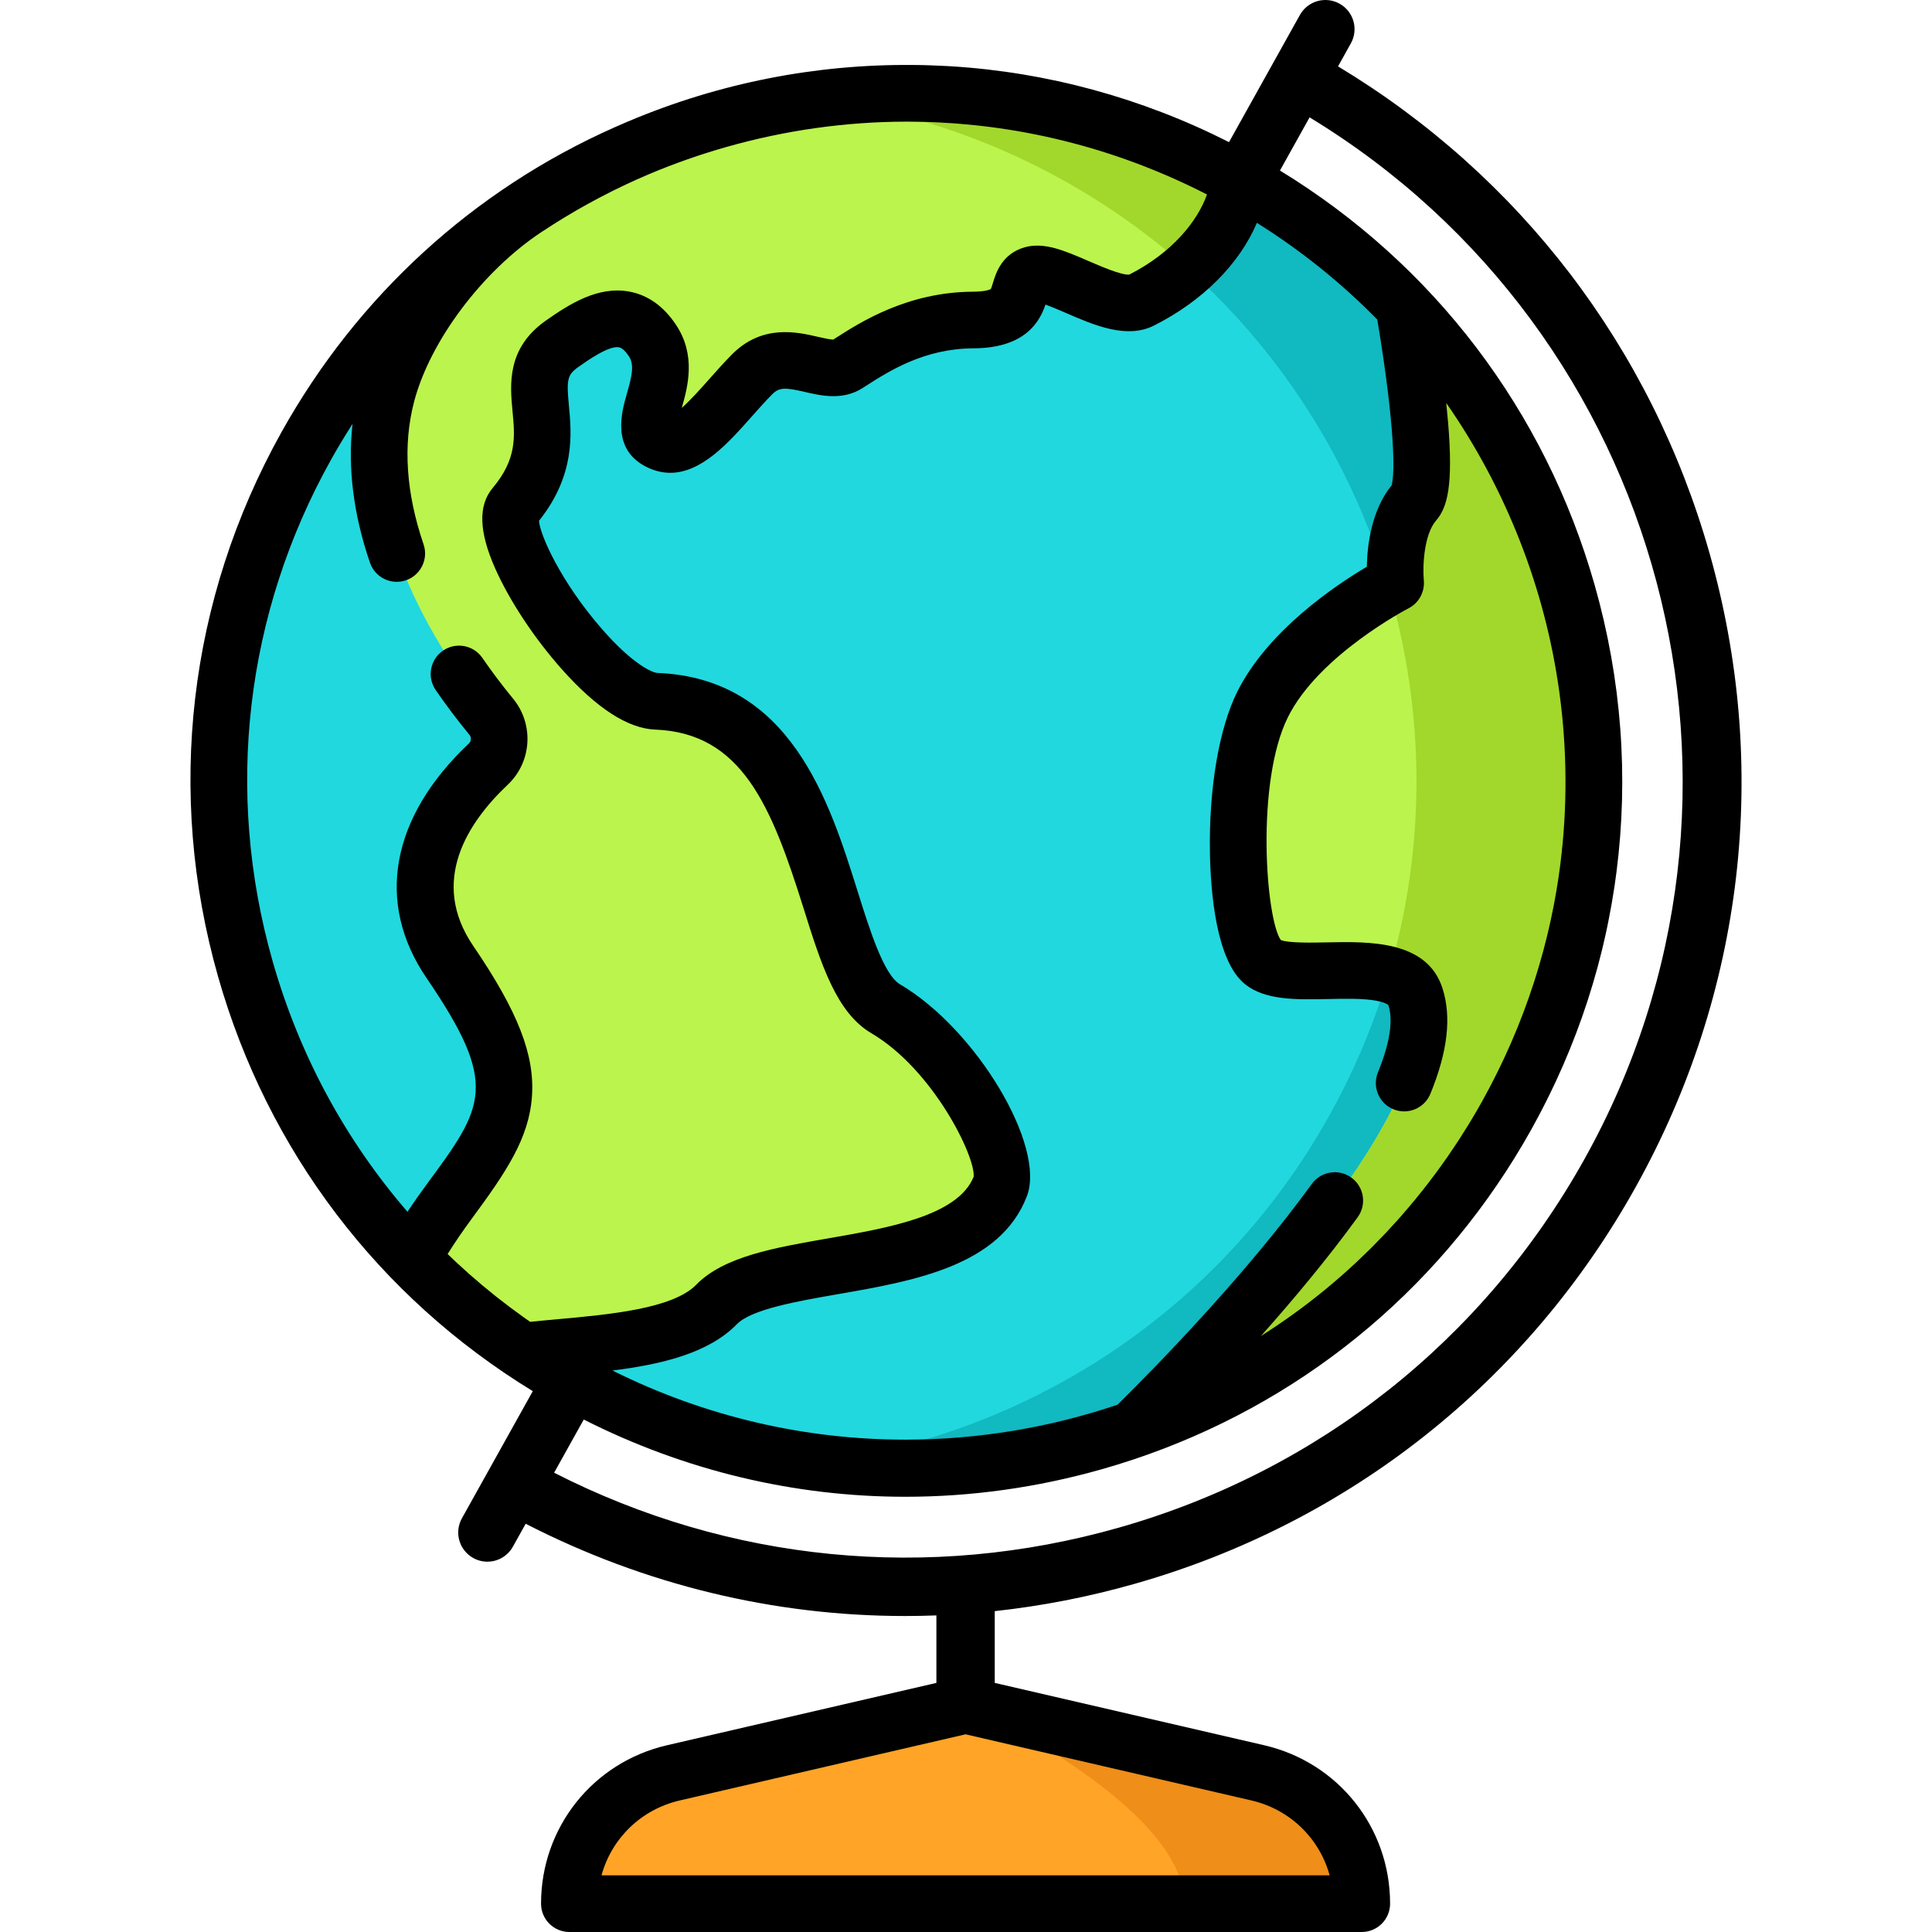
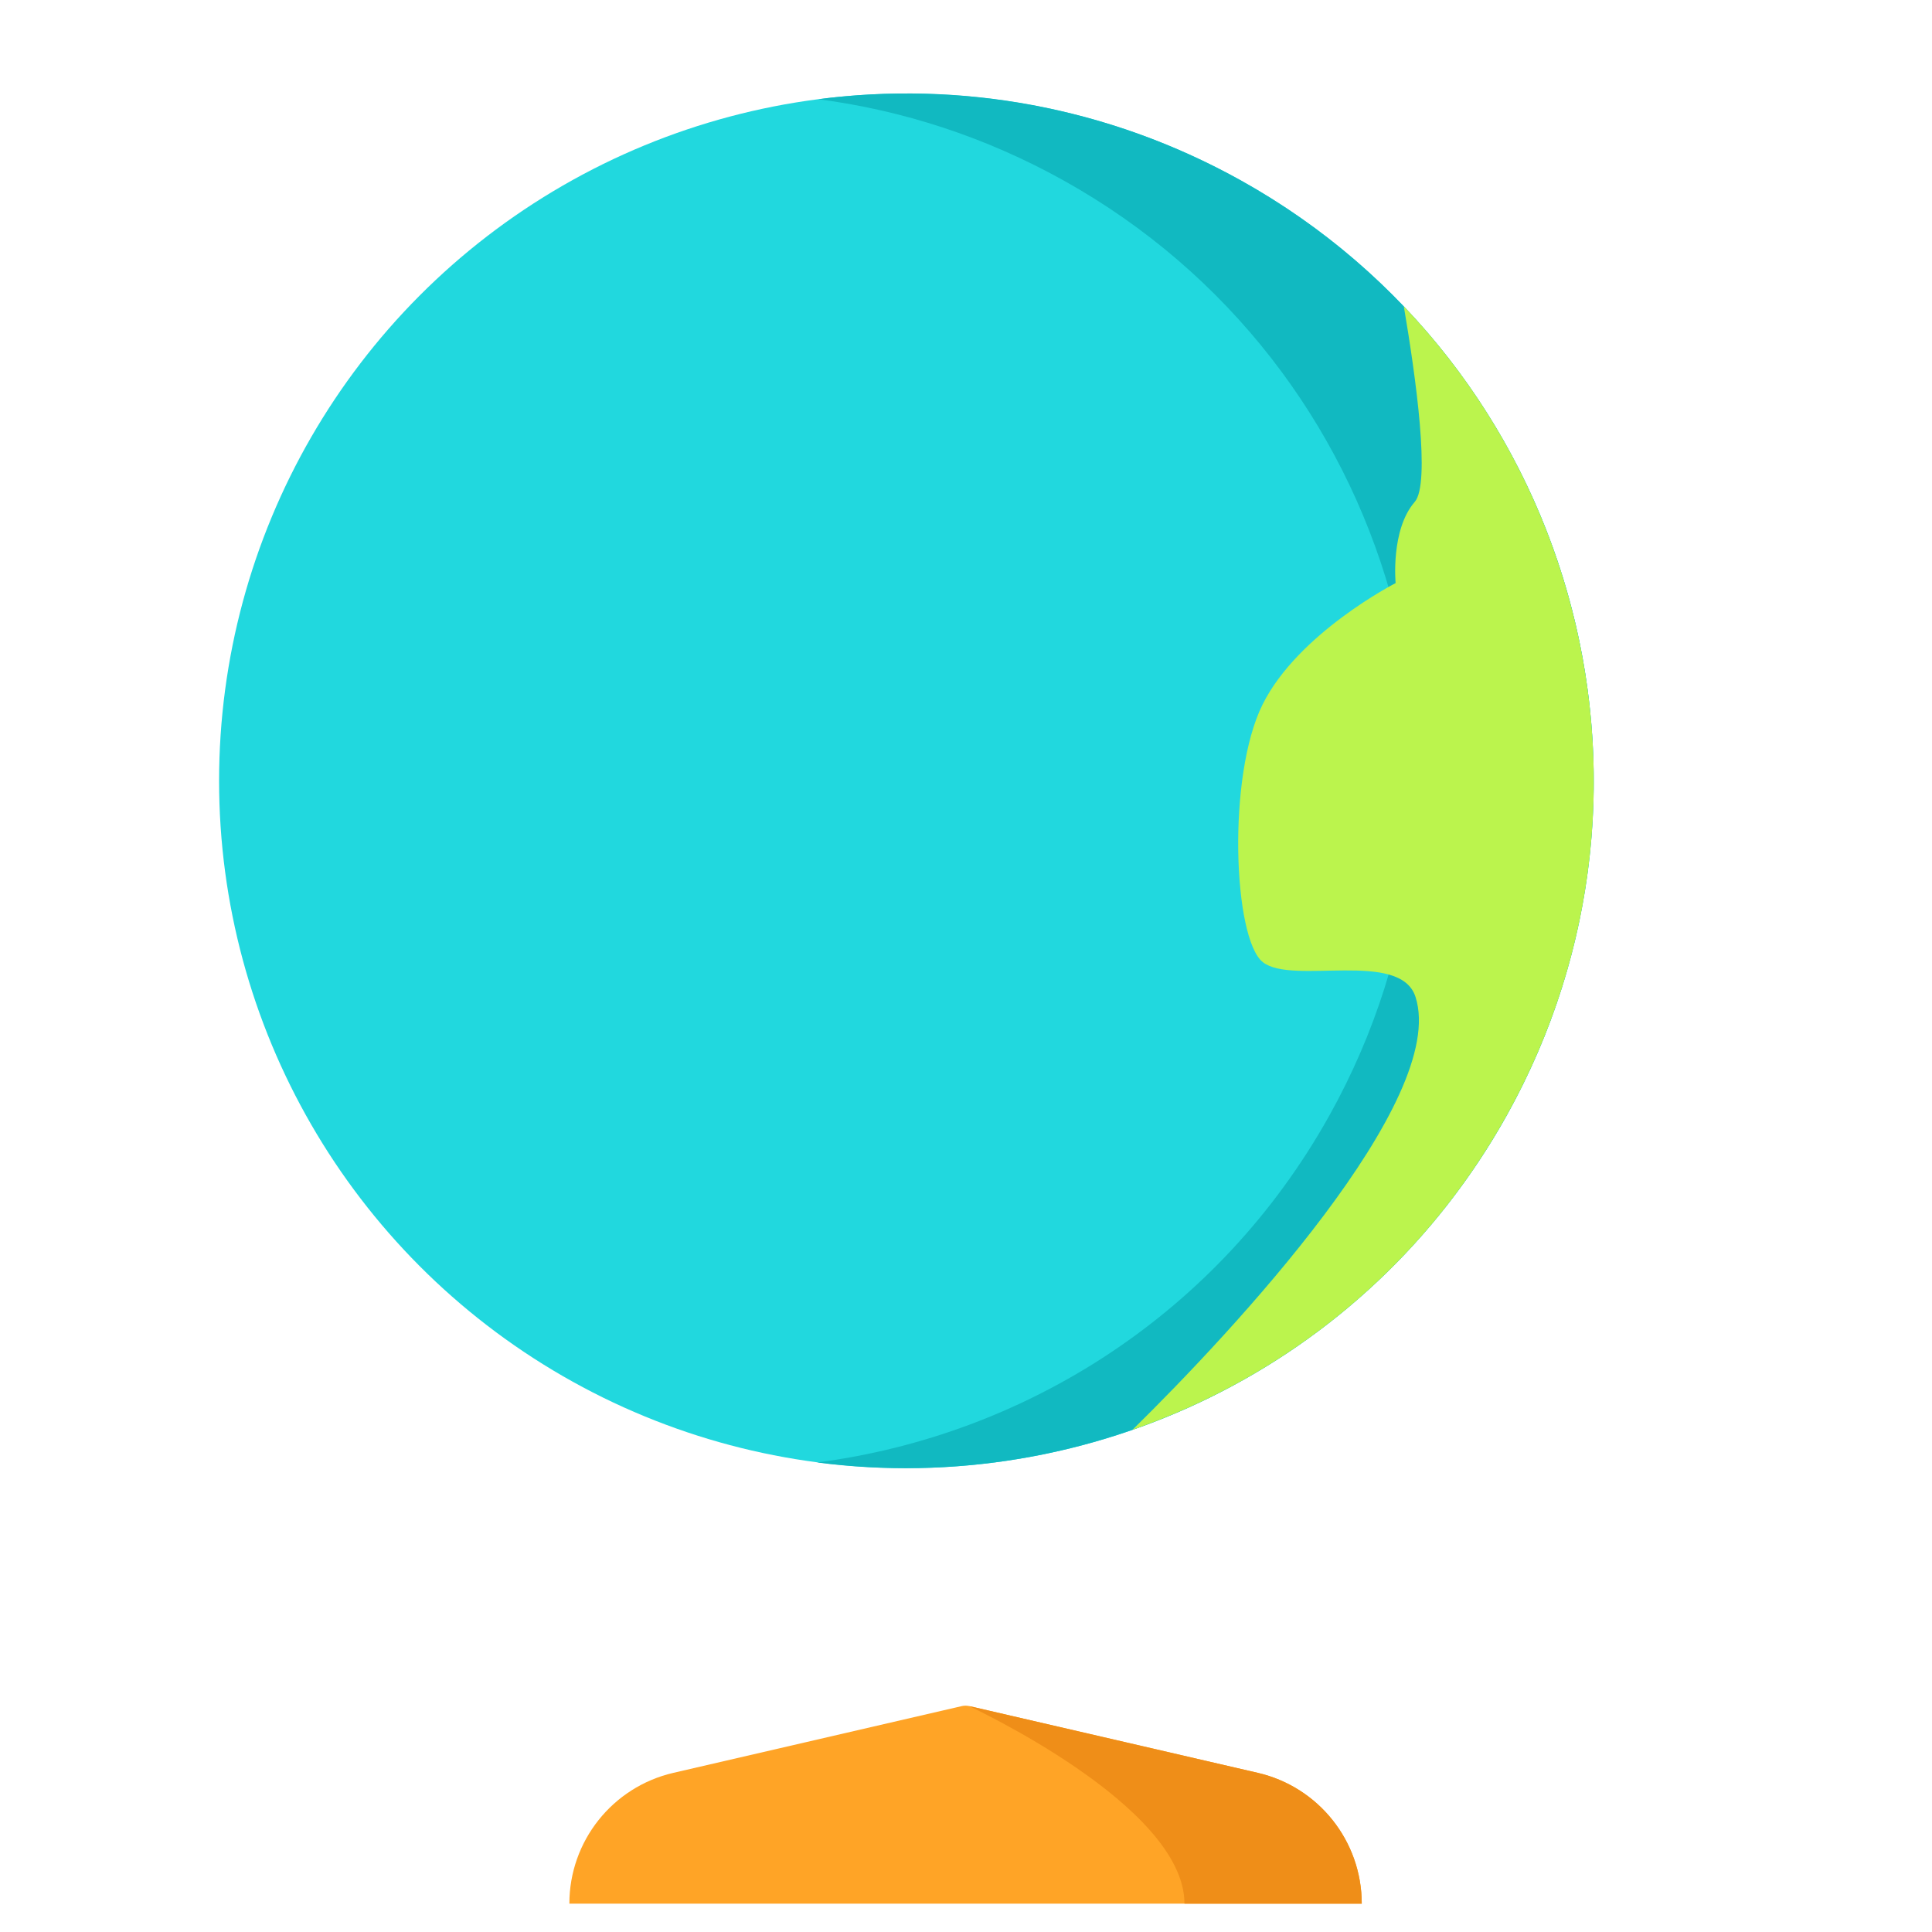
<svg xmlns="http://www.w3.org/2000/svg" version="1.1" id="Capa_1" x="0px" y="0px" viewBox="0 0 512.001 512.001" style="enable-background:new 0 0 512.001 512.001;" xml:space="preserve">
  <circle style="fill:#21D8DE;" cx="240.2" cy="206.93" r="182.14" />
  <path style="fill:#11B9C1;" d="M328.88,47.841c-35.448-19.759-74.648-26.408-112.022-21.548  c22.219,2.901,44.272,9.974,65.036,21.548c87.863,48.976,119.386,159.906,70.41,247.769  c-29.217,52.415-80.483,84.773-135.747,91.958c71.798,9.376,145.331-24.86,182.732-91.958  C448.266,207.747,416.742,96.818,328.88,47.841z" />
  <g>
-     <path style="fill:#BBF44D;" d="M234.721,267.335c-18.698-11-13.575-79.656-60.803-81.494   c-15.116-0.588-44.326-43.689-37.621-51.678c16.273-19.391-1.599-32.989,12.633-43.036c7.741-5.465,17.065-11.276,23.974-0.88   s-6.03,22.817,1.715,26.749s16.017-9.069,24.701-17.798s18.968,1.311,25.239-2.689s17.452-11.626,33.374-11.701   s9.837-10.396,15.669-12.054c5.832-1.657,21.54,10.485,28.821,6.826c15.877-7.978,24.945-20.955,25.981-31.996   c-61.541-34.069-134.297-28.743-189.146,7.702c-0.006,0.004-0.012,0.008-0.018,0.012c-16.126,10.718-31.857,30.499-36.766,49.229   c-9.23,35.216,15.681,70.811,27.703,85.397c3.082,3.739,2.77,9.22-0.754,12.545c-9.991,9.428-25.807,29.575-10.201,52.454   c21.608,31.678,16.451,40.93-0.139,63.442c-3.941,5.347-7.248,10.388-9.874,15.165c1.079,1.116,2.175,2.219,3.286,3.31   c0.039,0.038,0.079,0.077,0.119,0.116c1.075,1.053,2.165,2.095,3.269,3.125c0.067,0.062,0.134,0.125,0.202,0.187   c1.081,1.005,2.177,1.998,3.286,2.98c0.087,0.077,0.174,0.153,0.261,0.23c1.096,0.966,2.206,1.92,3.329,2.862   c0.1,0.084,0.199,0.167,0.299,0.251c1.121,0.937,2.255,1.861,3.403,2.773c0.101,0.08,0.201,0.161,0.301,0.24   c1.16,0.919,2.335,1.824,3.522,2.718c0.088,0.066,0.175,0.133,0.263,0.199c1.217,0.913,2.449,1.813,3.695,2.699   c0.057,0.041,0.114,0.082,0.171,0.123c1.299,0.922,2.613,1.829,3.942,2.721c0.002,0.001,0.004,0.003,0.006,0.004   c17.171-2.035,41.351-2.135,51.32-12.364c13.492-13.845,65.778-6.643,75.244-31.393   C268.194,306.288,253.42,278.335,234.721,267.335z" />
    <path style="fill:#BBF44D;" d="M399.29,295.61c39.835-71.463,26.413-158.185-27.26-214.421c3.218,18.936,7.103,46.976,2.891,51.817   c-6.428,7.388-5.066,21.519-5.066,21.519s-25.847,13.219-35.28,32.214s-7.732,62.063,0.086,68.239s36.429-3.387,40.466,9.222   c8.744,27.316-48.306,88.502-75.008,114.717C340.808,364.758,376.663,336.202,399.29,295.61z" />
  </g>
-   <path style="fill:#A2D82B;" d="M422.354,205.711c-0.003-0.456-0.003-0.913-0.01-1.369c-0.02-1.316-0.052-2.631-0.1-3.944  c-0.011-0.304-0.03-0.608-0.042-0.912c-0.043-1.037-0.093-2.072-0.154-3.107c-0.03-0.509-0.066-1.018-0.101-1.527  c-0.056-0.839-0.117-1.677-0.185-2.515c-0.044-0.542-0.09-1.084-0.139-1.626c-0.075-0.829-0.157-1.658-0.243-2.486  c-0.054-0.516-0.105-1.032-0.163-1.547c-0.115-1.024-0.242-2.046-0.375-3.068c-0.04-0.304-0.073-0.61-0.114-0.914  c-0.173-1.284-0.363-2.566-0.564-3.845c-0.078-0.497-0.164-0.993-0.246-1.489c-0.136-0.825-0.276-1.649-0.423-2.472  c-0.099-0.551-0.202-1.102-0.306-1.652c-0.148-0.782-0.301-1.563-0.459-2.342c-0.11-0.545-0.22-1.09-0.335-1.634  c-0.179-0.846-0.368-1.689-0.559-2.532c-0.105-0.462-0.204-0.924-0.312-1.385c-0.292-1.244-0.597-2.485-0.916-3.723  c-0.12-0.468-0.249-0.933-0.373-1.399c-0.218-0.822-0.439-1.643-0.668-2.462c-0.155-0.552-0.315-1.102-0.475-1.653  c-0.215-0.739-0.433-1.477-0.657-2.213c-0.17-0.56-0.342-1.119-0.517-1.677c-0.237-0.754-0.483-1.506-0.73-2.257  c-0.171-0.52-0.339-1.042-0.515-1.561c-0.362-1.069-0.736-2.134-1.118-3.196c-0.189-0.525-0.384-1.047-0.577-1.57  c-0.316-0.854-0.634-1.707-0.963-2.557c-0.21-0.543-0.428-1.084-0.644-1.625c-0.279-0.7-0.56-1.399-0.848-2.096  c-0.232-0.562-0.467-1.124-0.705-1.684c-0.291-0.686-0.588-1.37-0.888-2.053c-0.24-0.546-0.477-1.092-0.722-1.635  c-0.347-0.77-0.703-1.535-1.061-2.3c-0.249-0.533-0.495-1.066-0.749-1.597c-0.5-1.044-1.01-2.084-1.53-3.119  c-0.261-0.52-0.531-1.035-0.797-1.553c-0.345-0.67-0.691-1.339-1.044-2.005c-0.292-0.551-0.589-1.099-0.887-1.647  c-0.346-0.637-0.697-1.272-1.052-1.906c-0.304-0.543-0.607-1.085-0.917-1.625c-0.38-0.663-0.768-1.323-1.157-1.982  c-0.292-0.495-0.58-0.993-0.877-1.485c-0.648-1.075-1.306-2.143-1.977-3.206c-0.299-0.473-0.607-0.941-0.91-1.412  c-0.422-0.656-0.845-1.311-1.276-1.962c-0.348-0.525-0.702-1.047-1.056-1.568c-0.402-0.594-0.807-1.186-1.217-1.775  c-0.366-0.526-0.734-1.052-1.106-1.575c-0.423-0.594-0.851-1.185-1.282-1.775c-0.365-0.5-0.727-1.002-1.097-1.499  c-0.549-0.736-1.108-1.466-1.668-2.195c-0.506-0.658-1.017-1.312-1.532-1.963c-0.533-0.674-1.067-1.347-1.61-2.014  c-0.396-0.486-0.799-0.967-1.2-1.449c-0.466-0.56-0.933-1.119-1.407-1.674c-0.421-0.494-0.845-0.984-1.272-1.474  c-0.475-0.545-0.955-1.087-1.437-1.626c-0.426-0.477-0.85-0.954-1.281-1.427c-0.54-0.592-1.089-1.178-1.638-1.764  c-0.381-0.406-0.756-0.817-1.141-1.22c3.218,18.936,7.103,46.976,2.891,51.817c-6.428,7.388-5.066,21.519-5.066,21.519  s-0.706,0.362-1.91,1.041c9.682,32.943,10.105,68.586,0.056,102.692c3.469,0.961,6.097,2.73,7.125,5.942  c8.744,27.316-48.305,88.502-75.008,114.717c13.982-4.865,27.392-11.431,39.891-19.599c0.009-0.006,0.018-0.012,0.027-0.017  c4.494-2.938,8.869-6.085,13.111-9.434c0.105-0.083,0.21-0.166,0.314-0.249c0.945-0.75,1.884-1.51,2.816-2.28  c0.108-0.089,0.216-0.178,0.324-0.267c3.076-2.553,6.077-5.216,8.996-7.987c0.138-0.131,0.275-0.264,0.412-0.396  c0.802-0.766,1.597-1.54,2.387-2.322c0.206-0.205,0.412-0.41,0.618-0.616c0.745-0.745,1.483-1.498,2.216-2.258  c0.19-0.197,0.381-0.393,0.571-0.591c0.857-0.896,1.706-1.801,2.546-2.717c0.044-0.048,0.089-0.094,0.132-0.142  c0.917-1.001,1.824-2.015,2.72-3.04c0.086-0.098,0.17-0.198,0.255-0.297c0.764-0.877,1.52-1.763,2.269-2.657  c0.232-0.277,0.462-0.558,0.693-0.836c0.608-0.734,1.211-1.474,1.808-2.219c0.255-0.319,0.51-0.638,0.763-0.959  c0.59-0.746,1.174-1.499,1.753-2.257c0.228-0.298,0.457-0.594,0.684-0.893c0.722-0.957,1.437-1.922,2.143-2.896  c0.067-0.093,0.137-0.184,0.204-0.277c0.777-1.077,1.543-2.166,2.3-3.264c0.194-0.281,0.383-0.567,0.576-0.849  c0.551-0.809,1.098-1.623,1.638-2.444c0.251-0.381,0.498-0.765,0.746-1.149c0.482-0.745,0.959-1.494,1.432-2.248  c0.251-0.4,0.502-0.801,0.75-1.204c0.487-0.79,0.967-1.588,1.443-2.388c0.211-0.355,0.425-0.707,0.634-1.064  c0.676-1.154,1.345-2.316,1.999-3.49c0.008-0.014,0.015-0.029,0.023-0.043c0.694-1.246,1.368-2.497,2.03-3.752  c0.215-0.408,0.423-0.818,0.635-1.227c0.454-0.876,0.902-1.753,1.34-2.633c0.231-0.464,0.459-0.93,0.686-1.395  c0.418-0.859,0.828-1.72,1.232-2.582c0.208-0.444,0.417-0.887,0.621-1.332c0.469-1.024,0.926-2.051,1.375-3.08  c0.118-0.271,0.242-0.54,0.358-0.811c0.557-1.294,1.096-2.591,1.621-3.892c0.145-0.36,0.283-0.721,0.425-1.081  c0.377-0.952,0.748-1.906,1.108-2.861c0.177-0.47,0.349-0.941,0.522-1.411c0.319-0.869,0.632-1.74,0.937-2.612  c0.166-0.476,0.333-0.952,0.495-1.428c0.322-0.945,0.633-1.891,0.938-2.839c0.123-0.382,0.251-0.763,0.371-1.146  c0.415-1.318,0.817-2.639,1.2-3.962c0.074-0.256,0.142-0.514,0.216-0.77c0.307-1.077,0.606-2.155,0.892-3.235  c0.122-0.461,0.239-0.923,0.357-1.384c0.229-0.891,0.452-1.783,0.667-2.676c0.118-0.492,0.235-0.985,0.349-1.477  c0.21-0.904,0.41-1.809,0.605-2.714c0.097-0.45,0.197-0.9,0.291-1.351c0.251-1.207,0.489-2.416,0.715-3.626  c0.025-0.136,0.054-0.271,0.079-0.407c0.245-1.333,0.472-2.666,0.686-4.001c0.071-0.443,0.136-0.887,0.203-1.33  c0.14-0.912,0.275-1.824,0.4-2.737c0.07-0.509,0.137-1.019,0.203-1.528c0.113-0.875,0.218-1.749,0.318-2.624  c0.056-0.493,0.114-0.987,0.166-1.48c0.106-0.999,0.2-1.999,0.289-2.999c0.032-0.355,0.069-0.709,0.098-1.064  c0.11-1.329,0.205-2.659,0.286-3.988c0.024-0.4,0.041-0.799,0.063-1.199c0.052-0.951,0.099-1.902,0.135-2.853  c0.02-0.515,0.035-1.03,0.05-1.545c0.026-0.853,0.045-1.706,0.059-2.558c0.008-0.524,0.016-1.048,0.02-1.572  C422.364,207.505,422.361,206.608,422.354,205.711z" />
  <path style="fill:#FFA426;" d="M333.319,469.821l-76.403-17.679c-0.679-0.157-1.384-0.157-2.063,0l-76.404,17.683  c-16.134,3.734-27.559,18.105-27.559,34.666l0,0h209.99v-0.004C360.88,487.926,349.454,473.554,333.319,469.821z" />
  <path style="fill:#EF8E18;" d="M333.319,469.821l-76.403-17.679c-0.679-0.157,56.979,26.116,56.979,52.346v0.004h46.985v-0.004  C360.88,487.926,349.454,473.554,333.319,469.821z" />
-   <path style="fill:#A2D82B;" d="M281.894,47.841c12.046,6.715,23.026,14.601,32.892,23.426c8.202-7.255,12.892-15.942,13.618-23.683  c-3.786-2.096-7.614-4.039-11.478-5.838c-0.111-0.052-0.221-0.104-0.332-0.155c-1.872-0.867-3.751-1.7-5.639-2.499  c-0.108-0.046-0.216-0.09-0.324-0.136c-3.872-1.629-7.775-3.117-11.704-4.459c-0.04-0.014-0.08-0.028-0.12-0.042  c-1.901-0.649-3.809-1.259-5.721-1.841c-0.185-0.056-0.37-0.113-0.556-0.169c-1.876-0.565-3.757-1.099-5.642-1.6  c-0.159-0.042-0.319-0.082-0.478-0.124c-3.845-1.011-7.707-1.89-11.58-2.641c-0.191-0.037-0.381-0.076-0.572-0.112  c-1.838-0.35-3.678-0.668-5.52-0.96c-0.292-0.046-0.585-0.092-0.877-0.136c-1.823-0.28-3.647-0.535-5.472-0.758  c-0.242-0.03-0.484-0.055-0.725-0.084c-1.831-0.216-3.662-0.409-5.494-0.569c-0.086-0.008-0.173-0.017-0.259-0.025  c-1.831-0.158-3.662-0.279-5.493-0.38c-0.34-0.019-0.68-0.04-1.021-0.057c-1.745-0.087-3.489-0.147-5.233-0.183  c-0.394-0.008-0.787-0.014-1.181-0.02c-1.747-0.025-3.492-0.03-5.236-0.005c-0.309,0.005-0.618,0.015-0.927,0.021  c-1.633,0.032-3.264,0.085-4.893,0.161c-0.279,0.013-0.558,0.021-0.837,0.035c-1.722,0.088-3.44,0.207-5.156,0.344  c-0.431,0.034-0.862,0.068-1.293,0.105c-1.671,0.145-3.338,0.312-5.003,0.503c-0.434,0.05-0.868,0.104-1.302,0.157  c-0.469,0.057-0.935,0.128-1.403,0.189C239.127,29.212,261.153,36.28,281.894,47.841z" />
-   <path d="M453.004,146.457c-15.446-54.355-50.26-99.835-98.409-128.869l3.396-6.091c2.079-3.73,0.741-8.438-2.988-10.517  c-3.731-2.079-8.438-0.74-10.517,2.988l-18.783,33.697c-23.254-11.774-48.238-18.527-73.653-20.099  c-0.443-0.028-0.886-0.047-1.329-0.072c-1.344-0.074-2.69-0.134-4.036-0.178c-0.827-0.029-1.655-0.055-2.482-0.073  c-0.745-0.015-1.49-0.017-2.235-0.023c-25.686-0.248-51.349,4.75-75.431,14.933c-0.223,0.093-0.447,0.187-0.67,0.281  c-1.044,0.446-2.087,0.897-3.125,1.363c-37.232,16.564-67.993,44.57-88.188,80.799C49.89,158.842,43.933,210.045,57.78,258.771  c13.14,46.239,42.629,84.986,83.415,109.898L129.5,389.65l0,0l0,0l-7.088,12.715c-2.079,3.73-0.741,8.438,2.988,10.517  c1.192,0.664,2.483,0.98,3.757,0.98c2.713,0,5.345-1.431,6.76-3.968l3.392-6.085c31.551,16.203,65.874,24.452,100.566,24.452  c2.758,0,5.518-0.057,8.28-0.161v17.886l-71.398,16.524c-19.651,4.548-33.375,21.811-33.375,41.982c0,4.147,3.362,7.509,7.509,7.509  H360.88c4.147,0,7.509-3.366,7.509-7.513c0-20.171-13.725-37.435-33.377-41.982l-71.396-16.52v-19.017  c12.414-1.348,24.804-3.751,37.059-7.233c56.842-16.153,103.991-53.475,132.762-105.09  C462.208,263.029,469.157,203.299,453.004,146.457z M333.09,59.058c11.727,7.347,22.409,15.954,31.913,25.63  c4.759,28.638,4.677,40.9,3.796,43.932c-5.354,6.582-6.461,15.845-6.575,21.574c-8.243,4.877-26.3,16.946-34.374,33.205  c-4.785,9.635-7.481,25.481-7.209,42.387c0.168,10.473,1.608,28.957,9.366,35.085c5.352,4.228,13.436,4.059,21.994,3.883  c4.656-0.097,9.473-0.197,12.936,0.487c1.849,0.365,2.928,0.905,3.038,1.25c1.275,3.984,0.307,10.1-2.801,17.685  c-1.573,3.838,0.264,8.223,4.101,9.795c3.84,1.571,8.224-0.264,9.795-4.101c4.592-11.208,5.641-20.353,3.207-27.957  c-4.072-12.723-19.398-12.403-30.588-12.173c-3.884,0.08-10.284,0.214-12.273-0.628c-3.996-5.778-6.66-41.827,1.884-59.031  c8.195-16.502,31.744-28.751,31.974-28.869c2.729-1.395,4.333-4.332,4.057-7.384c-0.385-4.256,0.158-12.333,3.254-15.891  c2.942-3.382,4.605-9.129,3.158-26.186c-0.134-1.58-0.293-3.234-0.476-4.959c15.838,22.743,26.288,49.306,30.017,76.906  c2.052,15.193,2.112,30.36,0.235,45.235c-0.022,0.175-0.045,0.35-0.068,0.525c-0.127,0.979-0.261,1.956-0.404,2.932  c-0.048,0.328-0.101,0.654-0.151,0.982c-0.135,0.881-0.27,1.762-0.419,2.641c-0.196,1.156-0.401,2.311-0.621,3.464  c-0.085,0.449-0.181,0.896-0.269,1.345c-0.173,0.868-0.347,1.737-0.533,2.603c-0.091,0.427-0.188,0.852-0.283,1.278  c-0.203,0.913-0.412,1.825-0.631,2.735c-0.088,0.366-0.176,0.732-0.267,1.098c-0.26,1.053-0.529,2.104-0.809,3.153  c-0.057,0.215-0.112,0.431-0.171,0.646c-0.723,2.669-1.51,5.324-2.363,7.963c-0.016,0.049-0.033,0.099-0.049,0.148  c-0.399,1.232-0.814,2.46-1.242,3.685c-0.07,0.201-0.141,0.401-0.212,0.601c-0.393,1.112-0.797,2.221-1.213,3.327  c-0.074,0.196-0.146,0.393-0.221,0.589c-0.475,1.249-0.962,2.494-1.466,3.734c-0.007,0.017-0.014,0.035-0.021,0.052  c-0.538,1.322-1.093,2.639-1.664,3.952c-0.009,0.02-0.018,0.041-0.027,0.061c-0.52,1.192-1.056,2.378-1.604,3.561  c-0.146,0.315-0.295,0.629-0.443,0.943c-0.422,0.899-0.853,1.796-1.291,2.69c-0.185,0.377-0.37,0.753-0.558,1.129  c-0.436,0.873-0.881,1.743-1.332,2.61c-0.178,0.341-0.352,0.684-0.532,1.024c-0.628,1.189-1.267,2.374-1.924,3.553  c-0.944,1.694-1.916,3.362-2.908,5.012c-0.382,0.634-0.78,1.256-1.169,1.885c-0.612,0.989-1.224,1.979-1.852,2.952  c-0.515,0.796-1.045,1.58-1.572,2.366c-0.519,0.775-1.037,1.55-1.566,2.314c-0.606,0.874-1.225,1.738-1.846,2.599  c-0.466,0.647-0.932,1.292-1.406,1.931c-0.683,0.921-1.375,1.833-2.075,2.738c-0.427,0.552-0.856,1.102-1.289,1.648  c-0.751,0.948-1.509,1.889-2.279,2.821c-0.397,0.481-0.8,0.957-1.202,1.433c-0.81,0.959-1.625,1.913-2.455,2.854  c-0.382,0.433-0.77,0.858-1.156,1.286c-0.858,0.953-1.719,1.902-2.597,2.836c-0.384,0.408-0.776,0.805-1.163,1.209  c-0.889,0.927-1.779,1.853-2.688,2.76c-0.442,0.441-0.895,0.867-1.342,1.303c-0.864,0.843-1.724,1.689-2.605,2.513  c-2.761,2.582-5.594,5.069-8.499,7.45l0,0c-5.408,4.433-11.066,8.495-16.915,12.215c8.63-9.692,17.726-20.58,25.655-31.501  c2.436-3.356,1.691-8.052-1.664-10.488c-3.357-2.436-8.052-1.691-10.488,1.664c-17.443,24.024-40.912,48.066-51.475,58.507  c-18.056,6.103-37.076,9.269-56.269,9.268c-26.218-0.001-52.757-5.931-77.587-18.321c12.877-1.623,25.419-4.543,32.94-12.262  c3.885-3.986,16.053-6.103,26.789-7.971c20.163-3.508,43.017-7.483,50.091-25.98c5.091-13.314-13.442-44.264-33.611-56.13  c-4.31-2.536-8.001-14.297-11.257-24.674c-7.48-23.834-17.724-56.477-53.061-57.851c-1.309-0.051-6.505-2.248-14.72-11.674  c-10.74-12.325-16.338-24.709-16.661-28.628c9.681-12.154,8.636-23.175,7.938-30.532c-0.639-6.749-0.513-8.12,2.494-10.243  c2.426-1.713,8.107-5.728,10.785-5.224c0.974,0.182,1.954,1.387,2.605,2.366c1.517,2.282,0.811,5.288-0.533,9.966  c-1.361,4.74-4.194,14.601,5.103,19.321c2.21,1.122,4.345,1.612,6.407,1.612c8.368-0.001,15.533-8.078,21.52-14.832  c1.818-2.05,3.697-4.169,5.497-5.979c1.874-1.883,3.449-1.826,8.712-0.606c4.209,0.976,9.972,2.313,15.241-1.048l0.857-0.549  c6.158-3.948,15.463-9.913,28.514-9.975c13.952-0.066,17.633-7.293,19.095-11.595c1.672,0.601,3.8,1.523,5.408,2.219  c7.549,3.27,16.105,6.975,23.323,3.349C318.75,79.779,328.491,69.887,333.09,59.058z M140.498,350.299  c-0.524-0.364-1.049-0.732-1.578-1.108l-0.125-0.089c-1.194-0.849-2.374-1.711-3.541-2.587l-0.25-0.189  c-1.139-0.858-2.266-1.727-3.38-2.609l-0.287-0.229c-1.1-0.874-2.187-1.76-3.283-2.677l-0.265-0.221  c-1.076-0.903-2.141-1.818-3.189-2.742l-0.252-0.222c-1.063-0.941-2.113-1.893-3.178-2.882l-0.166-0.154  c-0.8-0.746-1.591-1.498-2.381-2.262c1.861-2.982,4.014-6.127,6.505-9.507c9.045-12.273,15.033-21.144,15.839-32.192  c0.802-11.007-3.701-22.577-15.541-39.935c-11.705-17.16-1.484-32.725,9.151-42.761c6.363-6.004,6.976-16.011,1.396-22.782  c-2.843-3.449-5.582-7.083-8.142-10.8c-2.351-3.415-7.026-4.279-10.443-1.925c-3.415,2.352-4.278,7.027-1.925,10.443  c2.804,4.072,5.806,8.053,8.922,11.834c0.572,0.694,0.523,1.708-0.113,2.308c-20.74,19.571-24.841,42.222-11.251,62.146  c19.406,28.449,15.299,34.021,0.019,54.755c-1.845,2.504-3.52,4.899-5.058,7.218c-16.445-19.017-28.677-41.558-35.754-66.462  c-12.75-44.868-7.265-92.016,15.445-132.758c1.821-3.267,3.745-6.452,5.749-9.571c-1.306,11.6,0.226,23.92,4.611,36.763  c1.34,3.925,5.607,6.021,9.532,4.68c3.925-1.34,6.02-5.608,4.68-9.532c-4.661-13.651-5.504-26.375-2.504-37.817  c4.204-16.038,18.029-34.479,33.629-44.859c0.016-0.01,0.032-0.021,0.047-0.031c8.046-5.346,16.419-9.954,25.026-13.844  c1.035-0.464,2.075-0.917,3.121-1.361c0.232-0.099,0.465-0.198,0.697-0.297c6.537-2.745,13.281-5.114,20.208-7.083  c15.733-4.471,31.742-6.694,47.662-6.724c0.162,0,0.325-0.004,0.487-0.003c1.308,0.001,2.614,0.032,3.92,0.063  c0.701,0.018,1.402,0.029,2.104,0.055c0.888,0.032,1.774,0.082,2.661,0.127c1.113,0.059,2.227,0.118,3.339,0.198  c0.557,0.039,1.113,0.088,1.669,0.133c1.431,0.117,2.861,0.244,4.29,0.396c0.305,0.032,0.61,0.068,0.915,0.102  c1.665,0.187,3.328,0.392,4.989,0.627c0.123,0.017,0.246,0.036,0.369,0.053c13.159,1.892,26.173,5.302,38.79,10.245  c0.045,0.018,0.09,0.034,0.134,0.052c1.736,0.682,3.463,1.395,5.183,2.135c0.086,0.037,0.173,0.072,0.26,0.109  c1.706,0.737,3.402,1.505,5.091,2.299c0.088,0.041,0.177,0.08,0.265,0.121c1.765,0.834,3.521,1.697,5.267,2.593  c-2.514,7.112-9.253,15.467-20.601,21.229c-1.995,0.219-7.719-2.262-10.819-3.605c-6.305-2.731-11.753-5.09-16.89-3.629  c-6.086,1.729-7.66,6.934-8.417,9.435c-0.163,0.541-0.405,1.34-0.568,1.631c-0.223,0.126-1.401,0.686-4.669,0.702  c-17.413,0.083-29.861,8.062-36.548,12.35l-0.536,0.343c-0.827-0.013-2.756-0.43-4.064-0.733  c-5.509-1.279-14.733-3.417-22.752,4.643c-2.104,2.115-4.129,4.399-6.087,6.607c-1.884,2.125-4.824,5.441-7.241,7.598  c1.619-5.65,3.829-13.981-1.511-22.015c-3.276-4.93-7.433-7.896-12.353-8.816c-8.226-1.537-15.775,3.178-22.205,7.718  c-10.357,7.312-9.447,16.916-8.783,23.928c0.646,6.815,1.204,12.7-5.271,20.415c-3.856,4.595-3.641,11.549,0.66,21.26  c3.799,8.581,10.412,18.584,17.688,26.758c9.195,10.33,17.516,15.71,24.733,15.991c22.986,0.894,30.794,20.186,39.317,47.341  c4.657,14.839,8.679,27.654,17.971,33.121c16.407,9.653,27.641,32.769,27.112,38.041c-4.197,10.353-22.442,13.527-38.551,16.329  c-14.241,2.478-27.693,4.818-34.971,12.286c-6.201,6.363-23.043,7.896-36.577,9.127  C145.356,349.824,142.887,350.048,140.498,350.299z M331.626,477.136c10.278,2.378,18.067,10.094,20.74,19.846H159.404  c2.674-9.748,10.462-17.464,20.738-19.842l75.743-17.53L331.626,477.136z M419.931,307.116  c-26.76,48.008-70.614,82.721-123.483,97.745c-50.382,14.317-103.199,9.106-149.603-14.573l7.857-14.096  c26.775,13.557,55.84,20.469,85.218,20.469c17.404,0,34.918-2.421,52.12-7.309c44.488-12.642,82.042-40.418,107.012-78.829  c0.115-0.177,0.227-0.356,0.342-0.534c0.655-1.015,1.307-2.034,1.945-3.064c0.325-0.524,0.639-1.055,0.959-1.582  c0.438-0.723,0.88-1.441,1.31-2.171c0.761-1.292,1.509-2.594,2.241-3.907c0.711-1.275,1.402-2.557,2.081-3.843  c0.204-0.387,0.403-0.776,0.604-1.164c0.48-0.924,0.955-1.85,1.419-2.78c0.21-0.42,0.417-0.841,0.624-1.263  c0.469-0.955,0.928-1.914,1.38-2.875c0.167-0.355,0.336-0.71,0.501-1.067c0.579-1.251,1.146-2.507,1.696-3.767  c0.025-0.056,0.05-0.112,0.075-0.168c0.615-1.411,1.211-2.828,1.79-4.251c0.024-0.059,0.047-0.118,0.07-0.177  c0.529-1.302,1.04-2.609,1.539-3.92c0.094-0.247,0.186-0.495,0.278-0.742c0.436-1.16,0.86-2.322,1.272-3.488  c0.09-0.254,0.18-0.509,0.269-0.763c0.443-1.27,0.872-2.543,1.287-3.82c0.037-0.113,0.075-0.226,0.112-0.339  c0.913-2.83,1.758-5.677,2.534-8.54c0.083-0.307,0.162-0.615,0.244-0.923c0.28-1.056,0.553-2.113,0.814-3.173  c0.115-0.465,0.227-0.93,0.339-1.396c0.215-0.899,0.422-1.8,0.623-2.702c0.122-0.545,0.245-1.09,0.362-1.636  c0.17-0.795,0.33-1.591,0.489-2.388c0.59-2.936,1.108-5.884,1.555-8.841c0.028-0.184,0.058-0.368,0.085-0.552  c0.173-1.166,0.332-2.334,0.483-3.503c0.009-0.069,0.018-0.137,0.027-0.206c3.211-25.095,1.343-50.818-5.781-75.887  c-13.14-46.239-42.63-84.985-83.416-109.898l7.853-14.089C441.059,88.173,473.912,210.274,419.931,307.116z" />
  <g>
</g>
  <g>
</g>
  <g>
</g>
  <g>
</g>
  <g>
</g>
  <g>
</g>
  <g>
</g>
  <g>
</g>
  <g>
</g>
  <g>
</g>
  <g>
</g>
  <g>
</g>
  <g>
</g>
  <g>
</g>
  <g>
</g>
</svg>